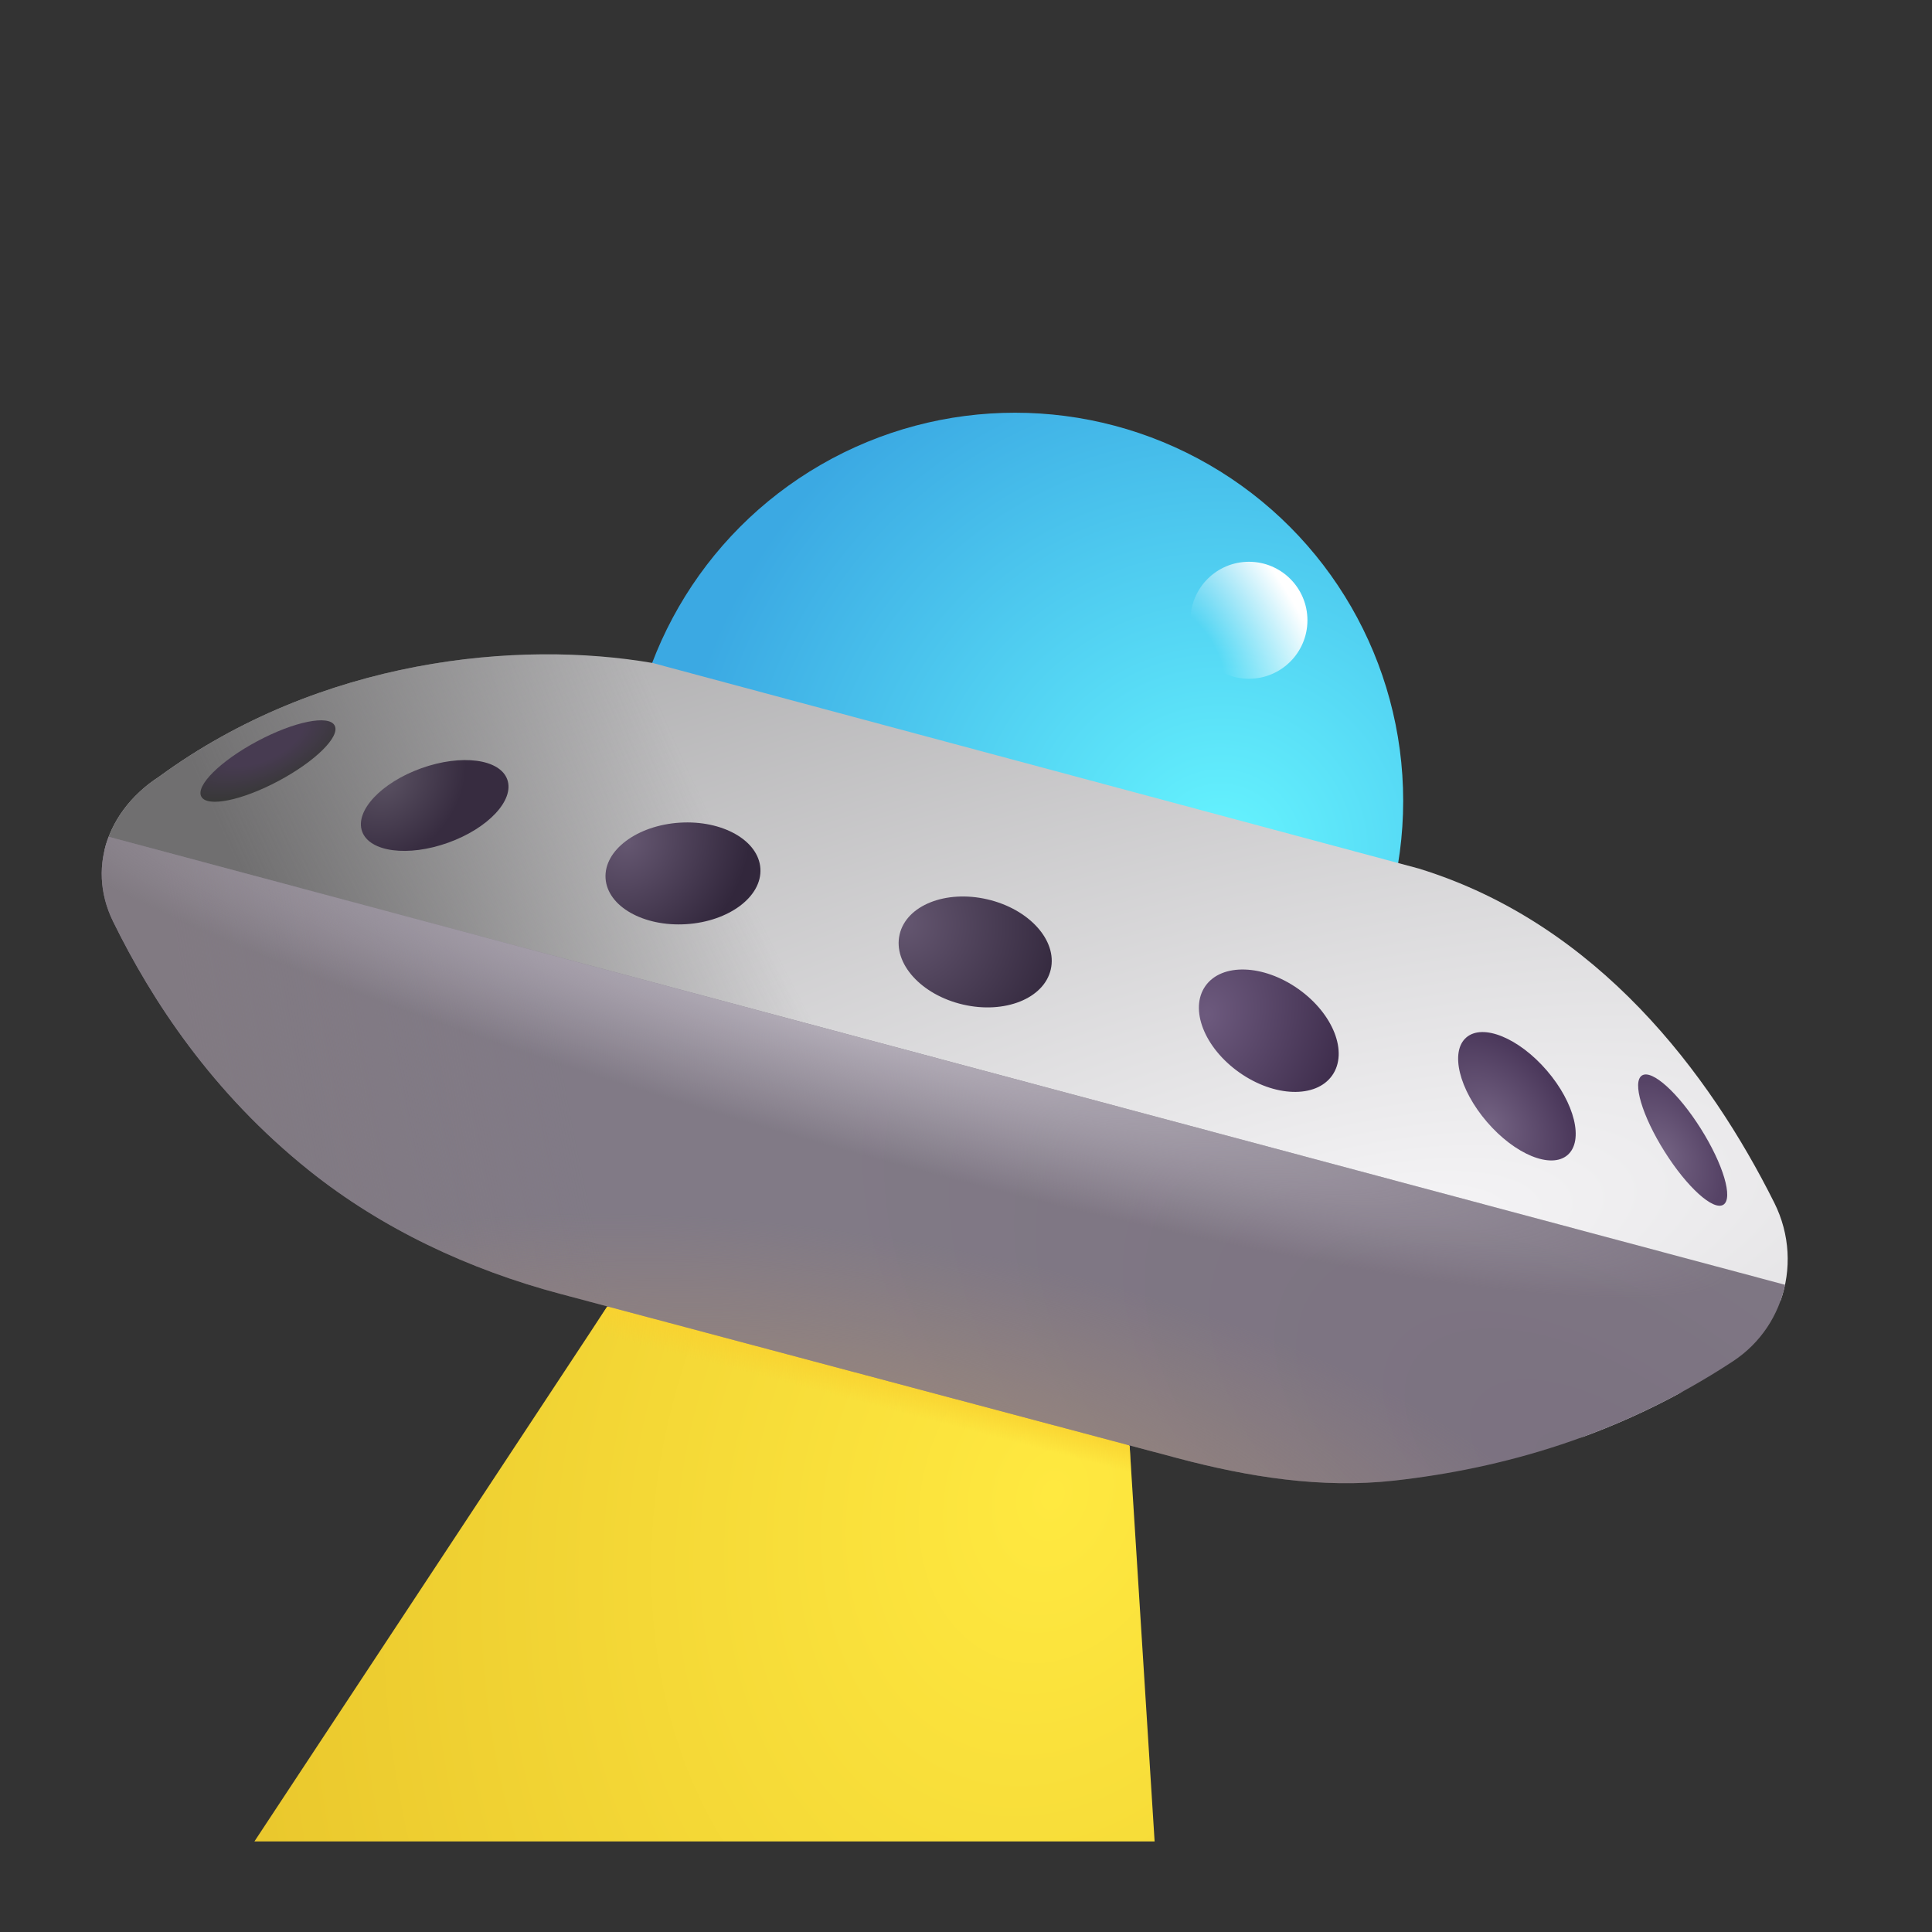
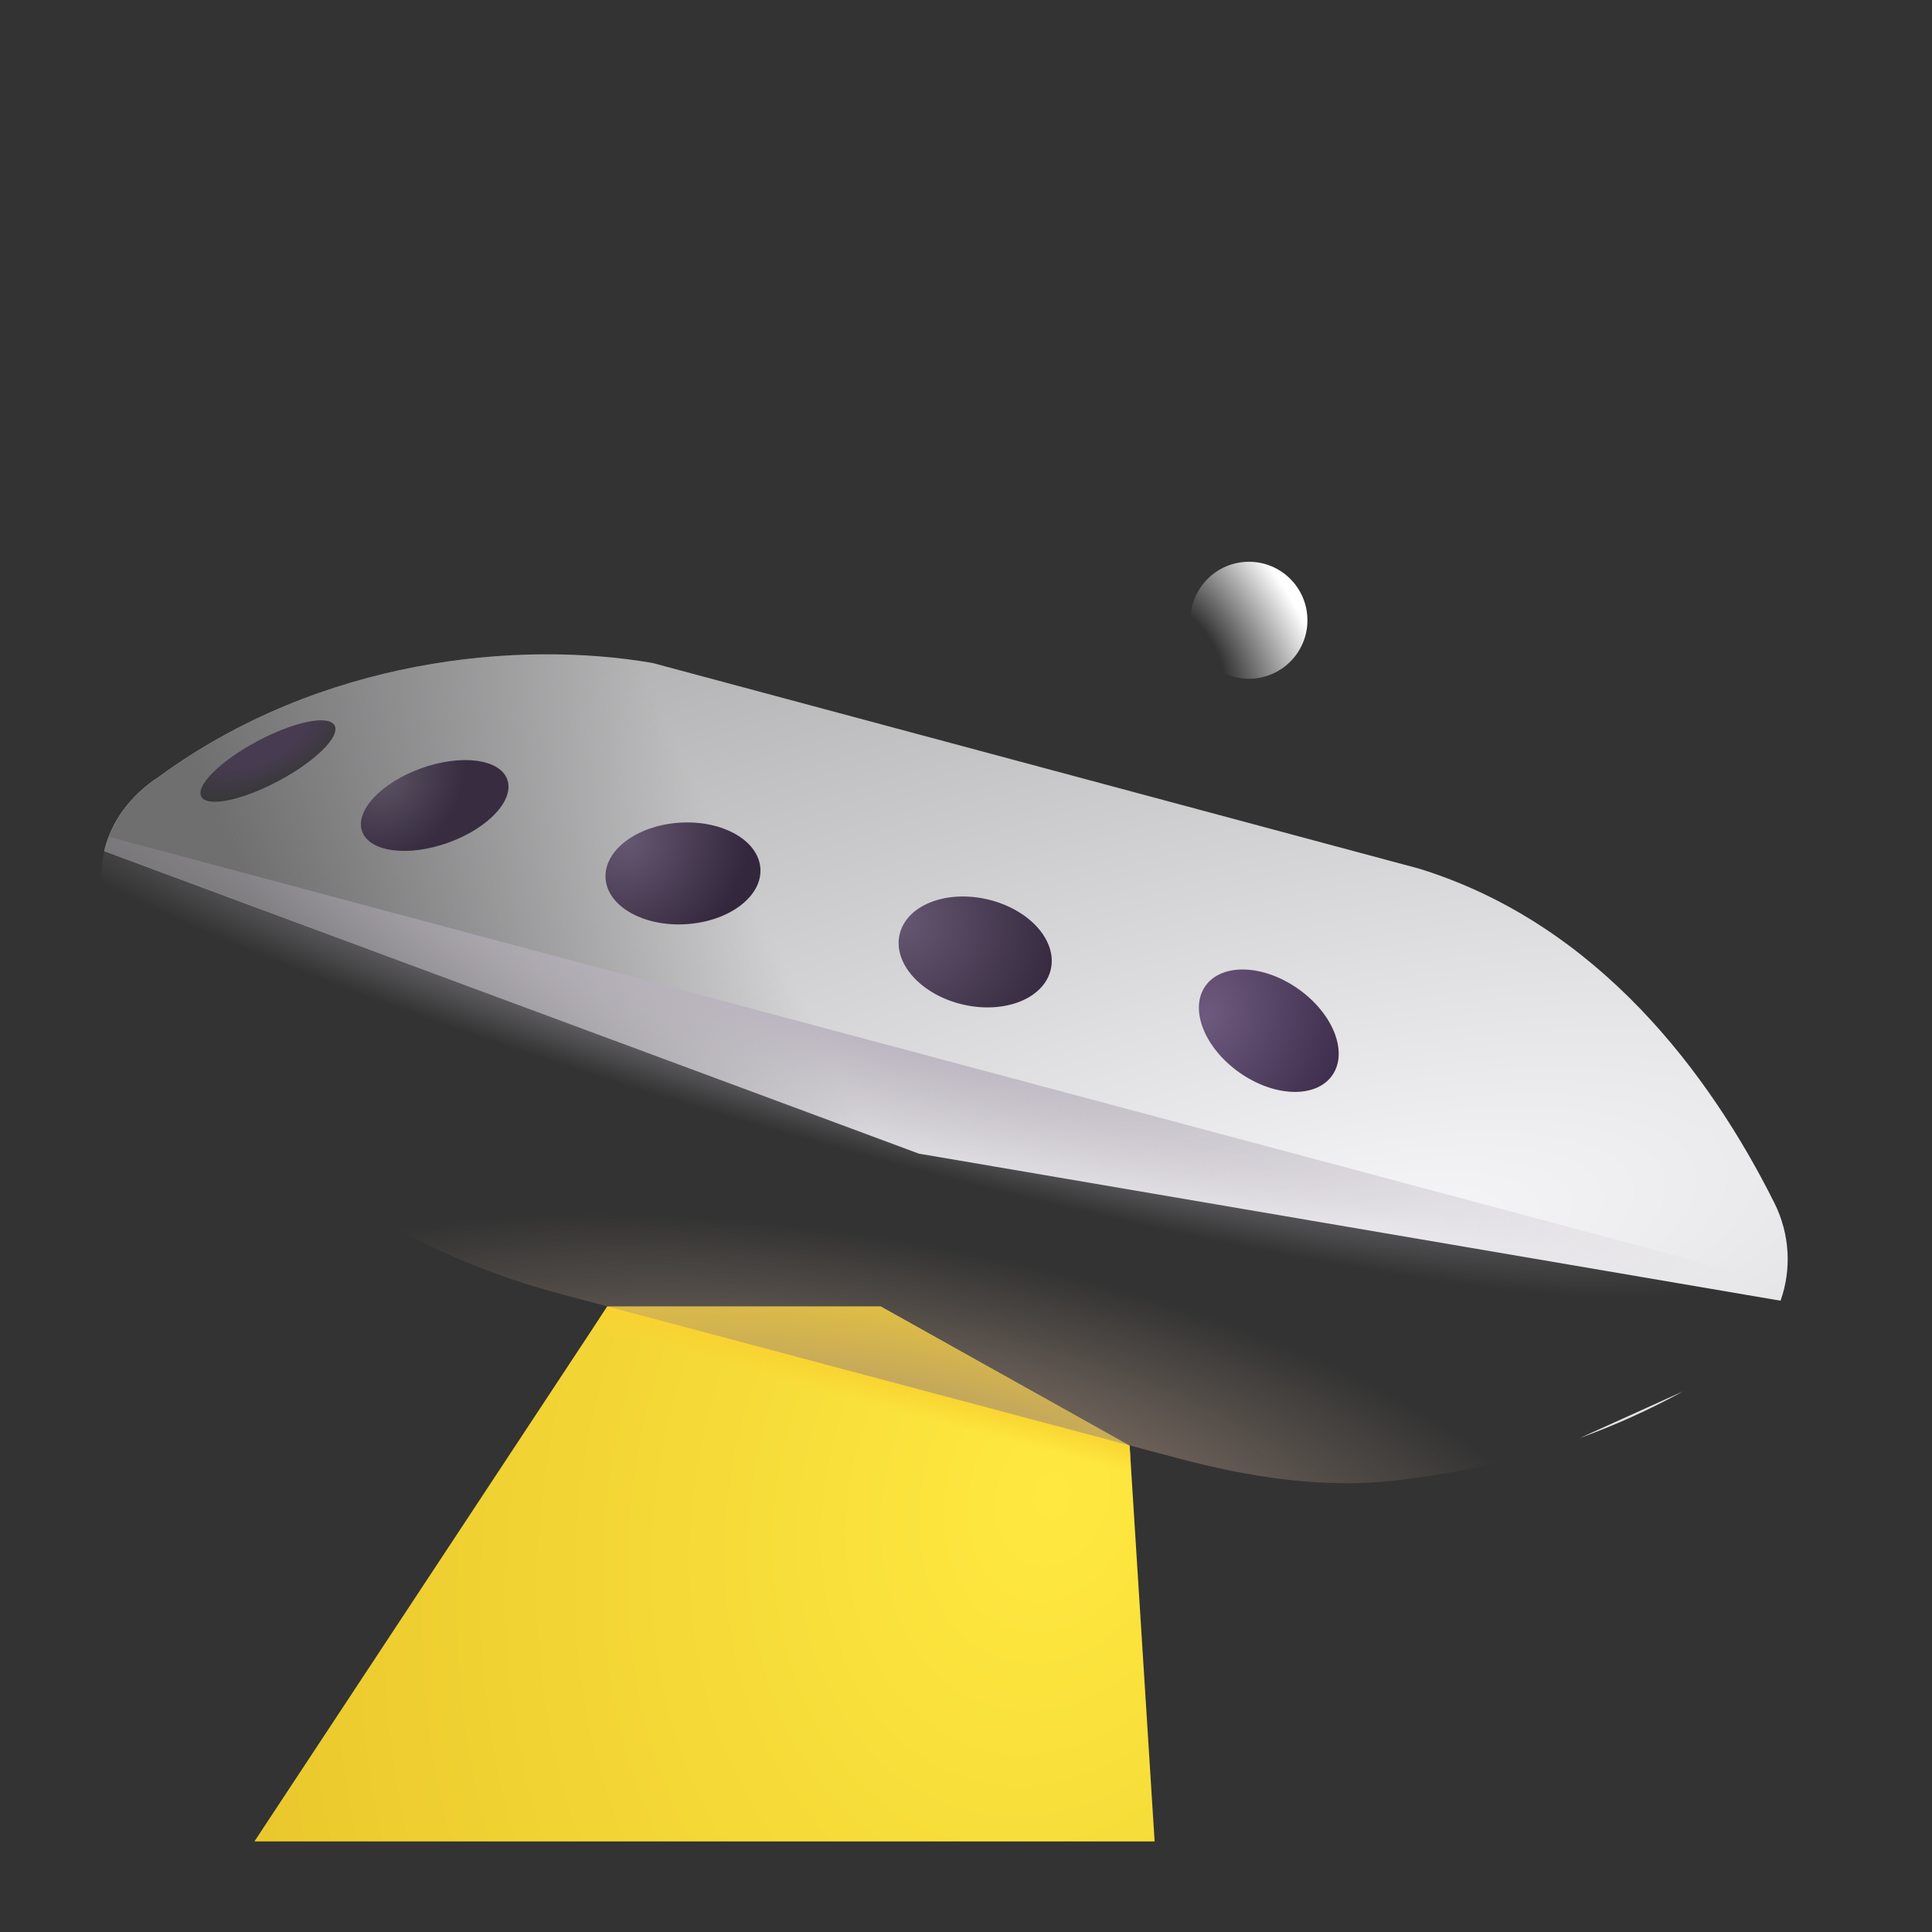
<svg xmlns="http://www.w3.org/2000/svg" width="553" height="553" viewBox="0 0 553 553" fill="none">
  <rect x="0" y="0" width="553" height="553" fill="#333333" stroke="none" />
  <path d="M173.808 373.977L72.821 527.078H330.487L323.332 413.804L252.106 373.977H173.808Z" fill="url(#paint0_radial_1142_27373)" />
  <path d="M173.808 373.977L72.821 527.078H330.487L323.332 413.804L252.106 373.977H173.808Z" fill="url(#paint1_linear_1142_27373)" />
-   <circle cx="290.524" cy="229.247" r="111.113" fill="url(#paint2_radial_1142_27373)" />
  <path d="M29.854 243.605L263.008 330.206L509.65 372.305C512.81 363.439 512.386 353.336 507.877 344.309C489.484 307.487 457.404 264.426 406.165 248.627L186.774 189.762C148.415 183.153 91.862 188.412 45.554 222.3C37.346 227.611 31.774 235.204 29.854 243.605Z" fill="url(#paint3_radial_1142_27373)" />
  <path d="M29.854 243.605L263.008 330.206L509.65 372.305C512.81 363.439 512.386 353.336 507.877 344.309C489.484 307.487 457.404 264.426 406.165 248.627L186.774 189.762C148.415 183.153 91.862 188.412 45.554 222.3C37.346 227.611 31.774 235.204 29.854 243.605Z" fill="url(#paint4_radial_1142_27373)" />
  <path d="M452.159 411.624L481.765 398.236C471.902 403.656 461.995 408.062 452.159 411.624Z" fill="url(#paint5_radial_1142_27373)" />
  <path d="M452.159 411.624L481.765 398.236C471.902 403.656 461.995 408.062 452.159 411.624Z" fill="url(#paint6_radial_1142_27373)" />
  <circle cx="357.489" cy="177.538" r="16.741" fill="url(#paint7_radial_1142_27373)" />
  <ellipse cx="76.701" cy="217.834" rx="21.623" ry="6.449" transform="rotate(-28.067 76.701 217.834)" fill="url(#paint8_radial_1142_27373)" />
  <ellipse cx="124.425" cy="230.555" rx="22.064" ry="11.327" transform="rotate(-19.675 124.425 230.555)" fill="url(#paint9_radial_1142_27373)" />
  <ellipse cx="195.491" cy="250.001" rx="22.204" ry="14.556" transform="rotate(-3.605 195.491 250.001)" fill="url(#paint10_radial_1142_27373)" />
  <ellipse cx="279.13" cy="272.478" rx="22.204" ry="15.455" transform="rotate(13.066 279.13 272.478)" fill="url(#paint11_radial_1142_27373)" />
  <ellipse cx="363.171" cy="295.021" rx="22.204" ry="14.632" transform="rotate(35.225 363.171 295.021)" fill="url(#paint12_radial_1142_27373)" />
-   <ellipse cx="434.192" cy="313.784" rx="22.204" ry="11.294" transform="rotate(49.282 434.192 313.784)" fill="url(#paint13_radial_1142_27373)" />
-   <ellipse cx="481.636" cy="326.331" rx="21.859" ry="6.134" transform="rotate(57.814 481.636 326.331)" fill="url(#paint14_radial_1142_27373)" />
-   <path d="M32.381 263.78C43.435 286.297 60.676 312.757 88.488 335.033C109.371 351.76 134.259 363.397 160.307 370.33L336.972 417.35C357.273 422.754 378.255 426.125 399.133 423.793C429.705 420.378 463.416 411.088 496.017 389.651C503.986 384.411 509.1 376.459 510.937 367.748L31.099 239.52C28.203 247.087 28.353 255.575 32.381 263.78Z" fill="url(#paint15_radial_1142_27373)" />
-   <path d="M32.381 263.78C43.435 286.297 60.676 312.757 88.488 335.033C109.371 351.76 134.259 363.397 160.307 370.33L336.972 417.35C357.273 422.754 378.255 426.125 399.133 423.793C429.705 420.378 463.416 411.088 496.017 389.651C503.986 384.411 509.1 376.459 510.937 367.748L31.099 239.52C28.203 247.087 28.353 255.575 32.381 263.78Z" fill="url(#paint16_radial_1142_27373)" />
  <path d="M32.381 263.78C43.435 286.297 60.676 312.757 88.488 335.033C109.371 351.76 134.259 363.397 160.307 370.33L336.972 417.35C357.273 422.754 378.255 426.125 399.133 423.793C429.705 420.378 463.416 411.088 496.017 389.651C503.986 384.411 509.1 376.459 510.937 367.748L31.099 239.52C28.203 247.087 28.353 255.575 32.381 263.78Z" fill="url(#paint17_radial_1142_27373)" />
  <path d="M32.381 263.78C43.435 286.297 60.676 312.757 88.488 335.033C109.371 351.76 134.259 363.397 160.307 370.33L336.972 417.35C357.273 422.754 378.255 426.125 399.133 423.793C429.705 420.378 463.416 411.088 496.017 389.651C503.986 384.411 509.1 376.459 510.937 367.748L31.099 239.52C28.203 247.087 28.353 255.575 32.381 263.78Z" fill="url(#paint18_radial_1142_27373)" />
  <defs>
    <radialGradient id="paint0_radial_1142_27373" cx="0" cy="0" r="1" gradientUnits="userSpaceOnUse" gradientTransform="translate(301.73 426.765) rotate(107.317) scale(297.547 223.161)">
      <stop stop-color="#FFE940" />
      <stop offset="1" stop-color="#EAC82D" />
    </radialGradient>
    <linearGradient id="paint1_linear_1142_27373" x1="246.781" y1="392.068" x2="244.486" y2="400.844" gradientUnits="userSpaceOnUse">
      <stop stop-color="#F9D230" />
      <stop offset="1" stop-color="#F9D230" stop-opacity="0" />
    </linearGradient>
    <radialGradient id="paint2_radial_1142_27373" cx="0" cy="0" r="1" gradientUnits="userSpaceOnUse" gradientTransform="translate(349.549 244.036) rotate(-139.399) scale(157.928)">
      <stop stop-color="#66F5FF" />
      <stop offset="1" stop-color="#3BA9E3" />
    </radialGradient>
    <radialGradient id="paint3_radial_1142_27373" cx="0" cy="0" r="1" gradientUnits="userSpaceOnUse" gradientTransform="translate(391.374 355.48) rotate(-102.072) scale(382.158 1100.44)">
      <stop stop-color="#F7F6F8" />
      <stop offset="1" stop-color="#808081" />
    </radialGradient>
    <radialGradient id="paint4_radial_1142_27373" cx="0" cy="0" r="1" gradientUnits="userSpaceOnUse" gradientTransform="translate(318.31 187.286) rotate(154.243) scale(272.984 933.78)">
      <stop offset="0.454" stop-color="#706F70" stop-opacity="0" />
      <stop offset="0.927" stop-color="#706F70" />
    </radialGradient>
    <radialGradient id="paint5_radial_1142_27373" cx="0" cy="0" r="1" gradientUnits="userSpaceOnUse" gradientTransform="translate(391.374 355.48) rotate(-102.072) scale(382.158 1100.44)">
      <stop stop-color="#F7F6F8" />
      <stop offset="1" stop-color="#808081" />
    </radialGradient>
    <radialGradient id="paint6_radial_1142_27373" cx="0" cy="0" r="1" gradientUnits="userSpaceOnUse" gradientTransform="translate(318.31 187.286) rotate(154.243) scale(272.984 933.78)">
      <stop offset="0.454" stop-color="#706F70" stop-opacity="0" />
      <stop offset="0.927" stop-color="#706F70" />
    </radialGradient>
    <radialGradient id="paint7_radial_1142_27373" cx="0" cy="0" r="1" gradientUnits="userSpaceOnUse" gradientTransform="translate(340.748 187.011) rotate(-31.688) scale(32.807 69.213)">
      <stop offset="0.209" stop-color="white" stop-opacity="0" />
      <stop offset="1" stop-color="white" />
    </radialGradient>
    <radialGradient id="paint8_radial_1142_27373" cx="0" cy="0" r="1" gradientUnits="userSpaceOnUse" gradientTransform="translate(77.908 210.908) rotate(94.104) scale(14.627 29.244)">
      <stop offset="0.45" stop-color="#473B51" />
      <stop offset="1" stop-color="#383838" />
    </radialGradient>
    <radialGradient id="paint9_radial_1142_27373" cx="0" cy="0" r="1" gradientUnits="userSpaceOnUse" gradientTransform="translate(113.853 218.933) rotate(56.399) scale(21.224 25.477)">
      <stop stop-color="#5A5162" />
      <stop offset="1" stop-color="#372C40" />
    </radialGradient>
    <radialGradient id="paint10_radial_1142_27373" cx="0" cy="0" r="1" gradientUnits="userSpaceOnUse" gradientTransform="translate(180.147 240.054) rotate(37.295) scale(33.951 38.114)">
      <stop stop-color="#655771" />
      <stop offset="1" stop-color="#32273C" />
    </radialGradient>
    <radialGradient id="paint11_radial_1142_27373" cx="0" cy="0" r="1" gradientUnits="userSpaceOnUse" gradientTransform="translate(256.746 268.96) rotate(4.623) scale(48.421 45.141)">
      <stop stop-color="#655771" />
      <stop offset="1" stop-color="#32273C" />
    </radialGradient>
    <radialGradient id="paint12_radial_1142_27373" cx="0" cy="0" r="1" gradientUnits="userSpaceOnUse" gradientTransform="translate(345.905 301.745) rotate(-13.975) scale(40.562 49.106)">
      <stop stop-color="#6D5A7E" />
      <stop offset="1" stop-color="#3E2D4C" />
    </radialGradient>
    <radialGradient id="paint13_radial_1142_27373" cx="0" cy="0" r="1" gradientUnits="userSpaceOnUse" gradientTransform="translate(434.988 324.623) rotate(-86.801) scale(21.184 29.746)">
      <stop stop-color="#736282" />
      <stop offset="1" stop-color="#4B385B" />
    </radialGradient>
    <radialGradient id="paint14_radial_1142_27373" cx="0" cy="0" r="1" gradientUnits="userSpaceOnUse" gradientTransform="translate(481.993 333.343) rotate(-85.765) scale(14.978 22.207)">
      <stop stop-color="#746383" />
      <stop offset="1" stop-color="#564366" />
    </radialGradient>
    <radialGradient id="paint15_radial_1142_27373" cx="0" cy="0" r="1" gradientUnits="userSpaceOnUse" gradientTransform="translate(458.341 424.543) rotate(-146.794) scale(254.301 128.298)">
      <stop stop-color="#7B7180" />
      <stop offset="1" stop-color="#817A86" />
    </radialGradient>
    <radialGradient id="paint16_radial_1142_27373" cx="0" cy="0" r="1" gradientUnits="userSpaceOnUse" gradientTransform="translate(342.773 324.158) rotate(167.056) scale(274.843 715.721)">
      <stop offset="0.632" stop-color="#817A82" stop-opacity="0" />
      <stop offset="1" stop-color="#817A82" />
    </radialGradient>
    <radialGradient id="paint17_radial_1142_27373" cx="0" cy="0" r="1" gradientUnits="userSpaceOnUse" gradientTransform="translate(243.406 291.755) rotate(15.815) scale(261.56 36.546)">
      <stop stop-color="#B8B2BD" />
      <stop offset="1" stop-color="#B8B2BD" stop-opacity="0" />
    </radialGradient>
    <radialGradient id="paint18_radial_1142_27373" cx="0" cy="0" r="1" gradientUnits="userSpaceOnUse" gradientTransform="translate(249.886 424.543) rotate(-80.239) scale(70.078 204.01)">
      <stop stop-color="#9F8A7A" />
      <stop offset="1" stop-color="#9F8A7A" stop-opacity="0" />
    </radialGradient>
  </defs>
</svg>